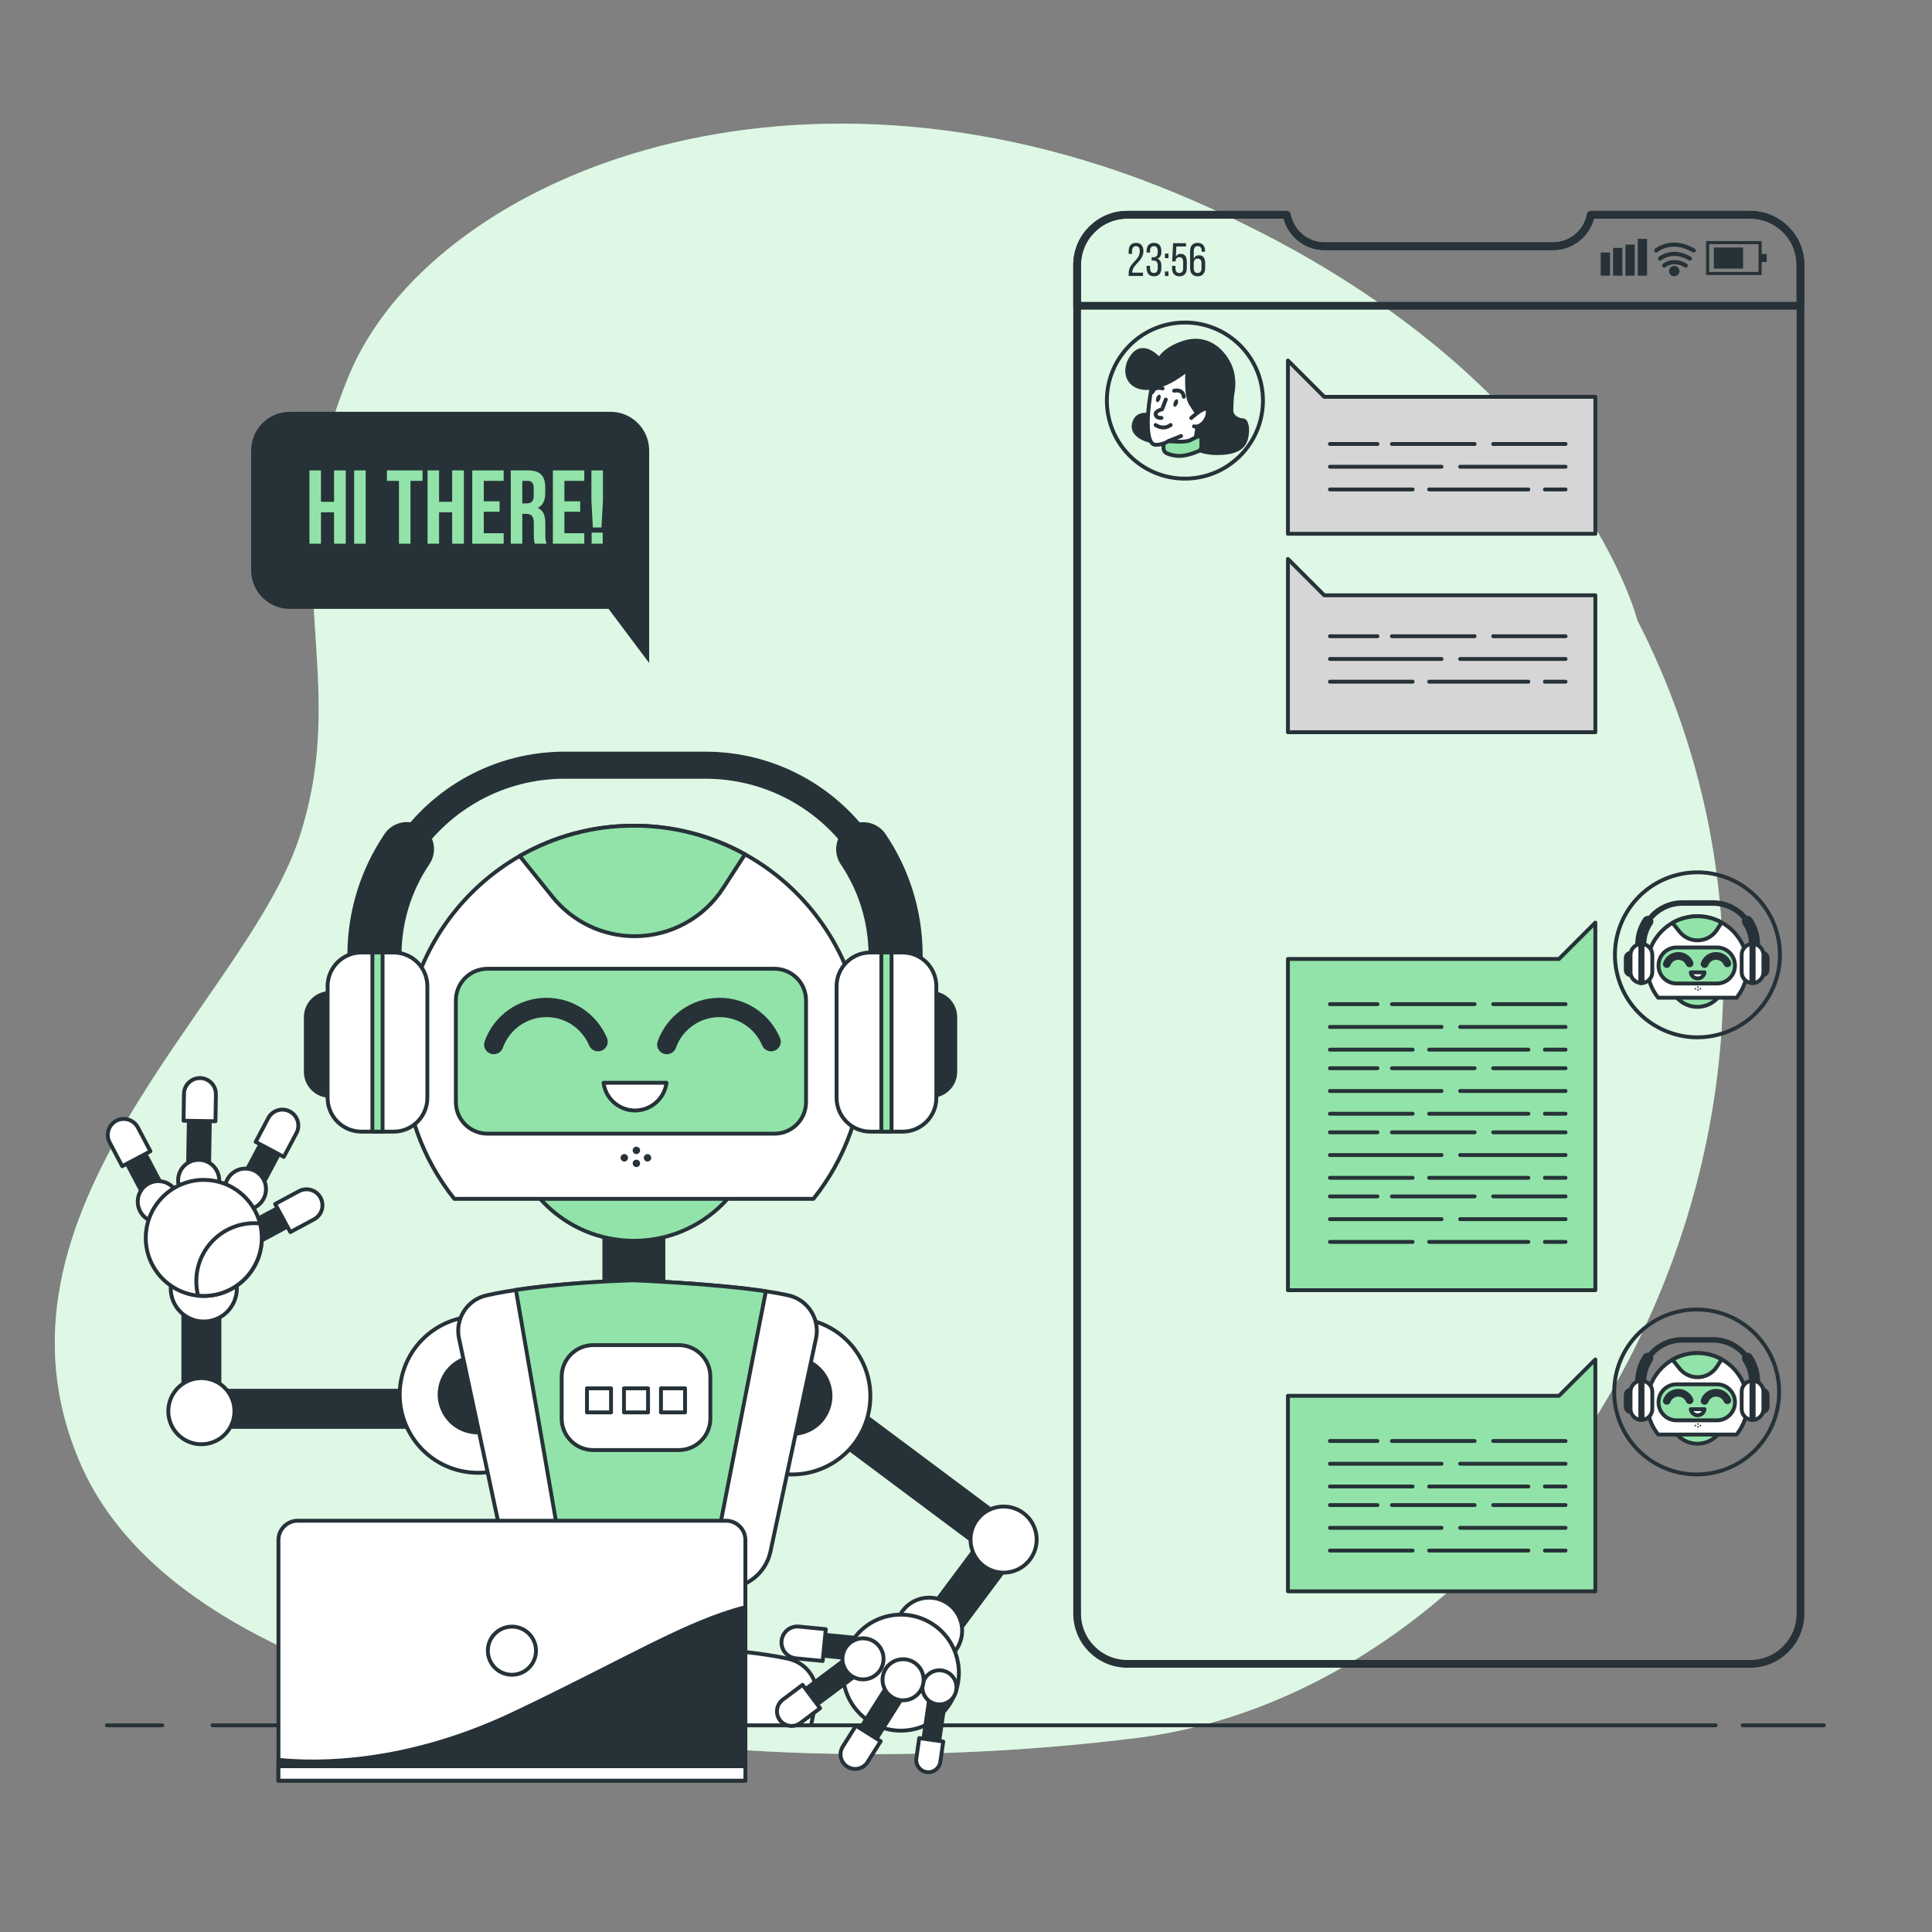
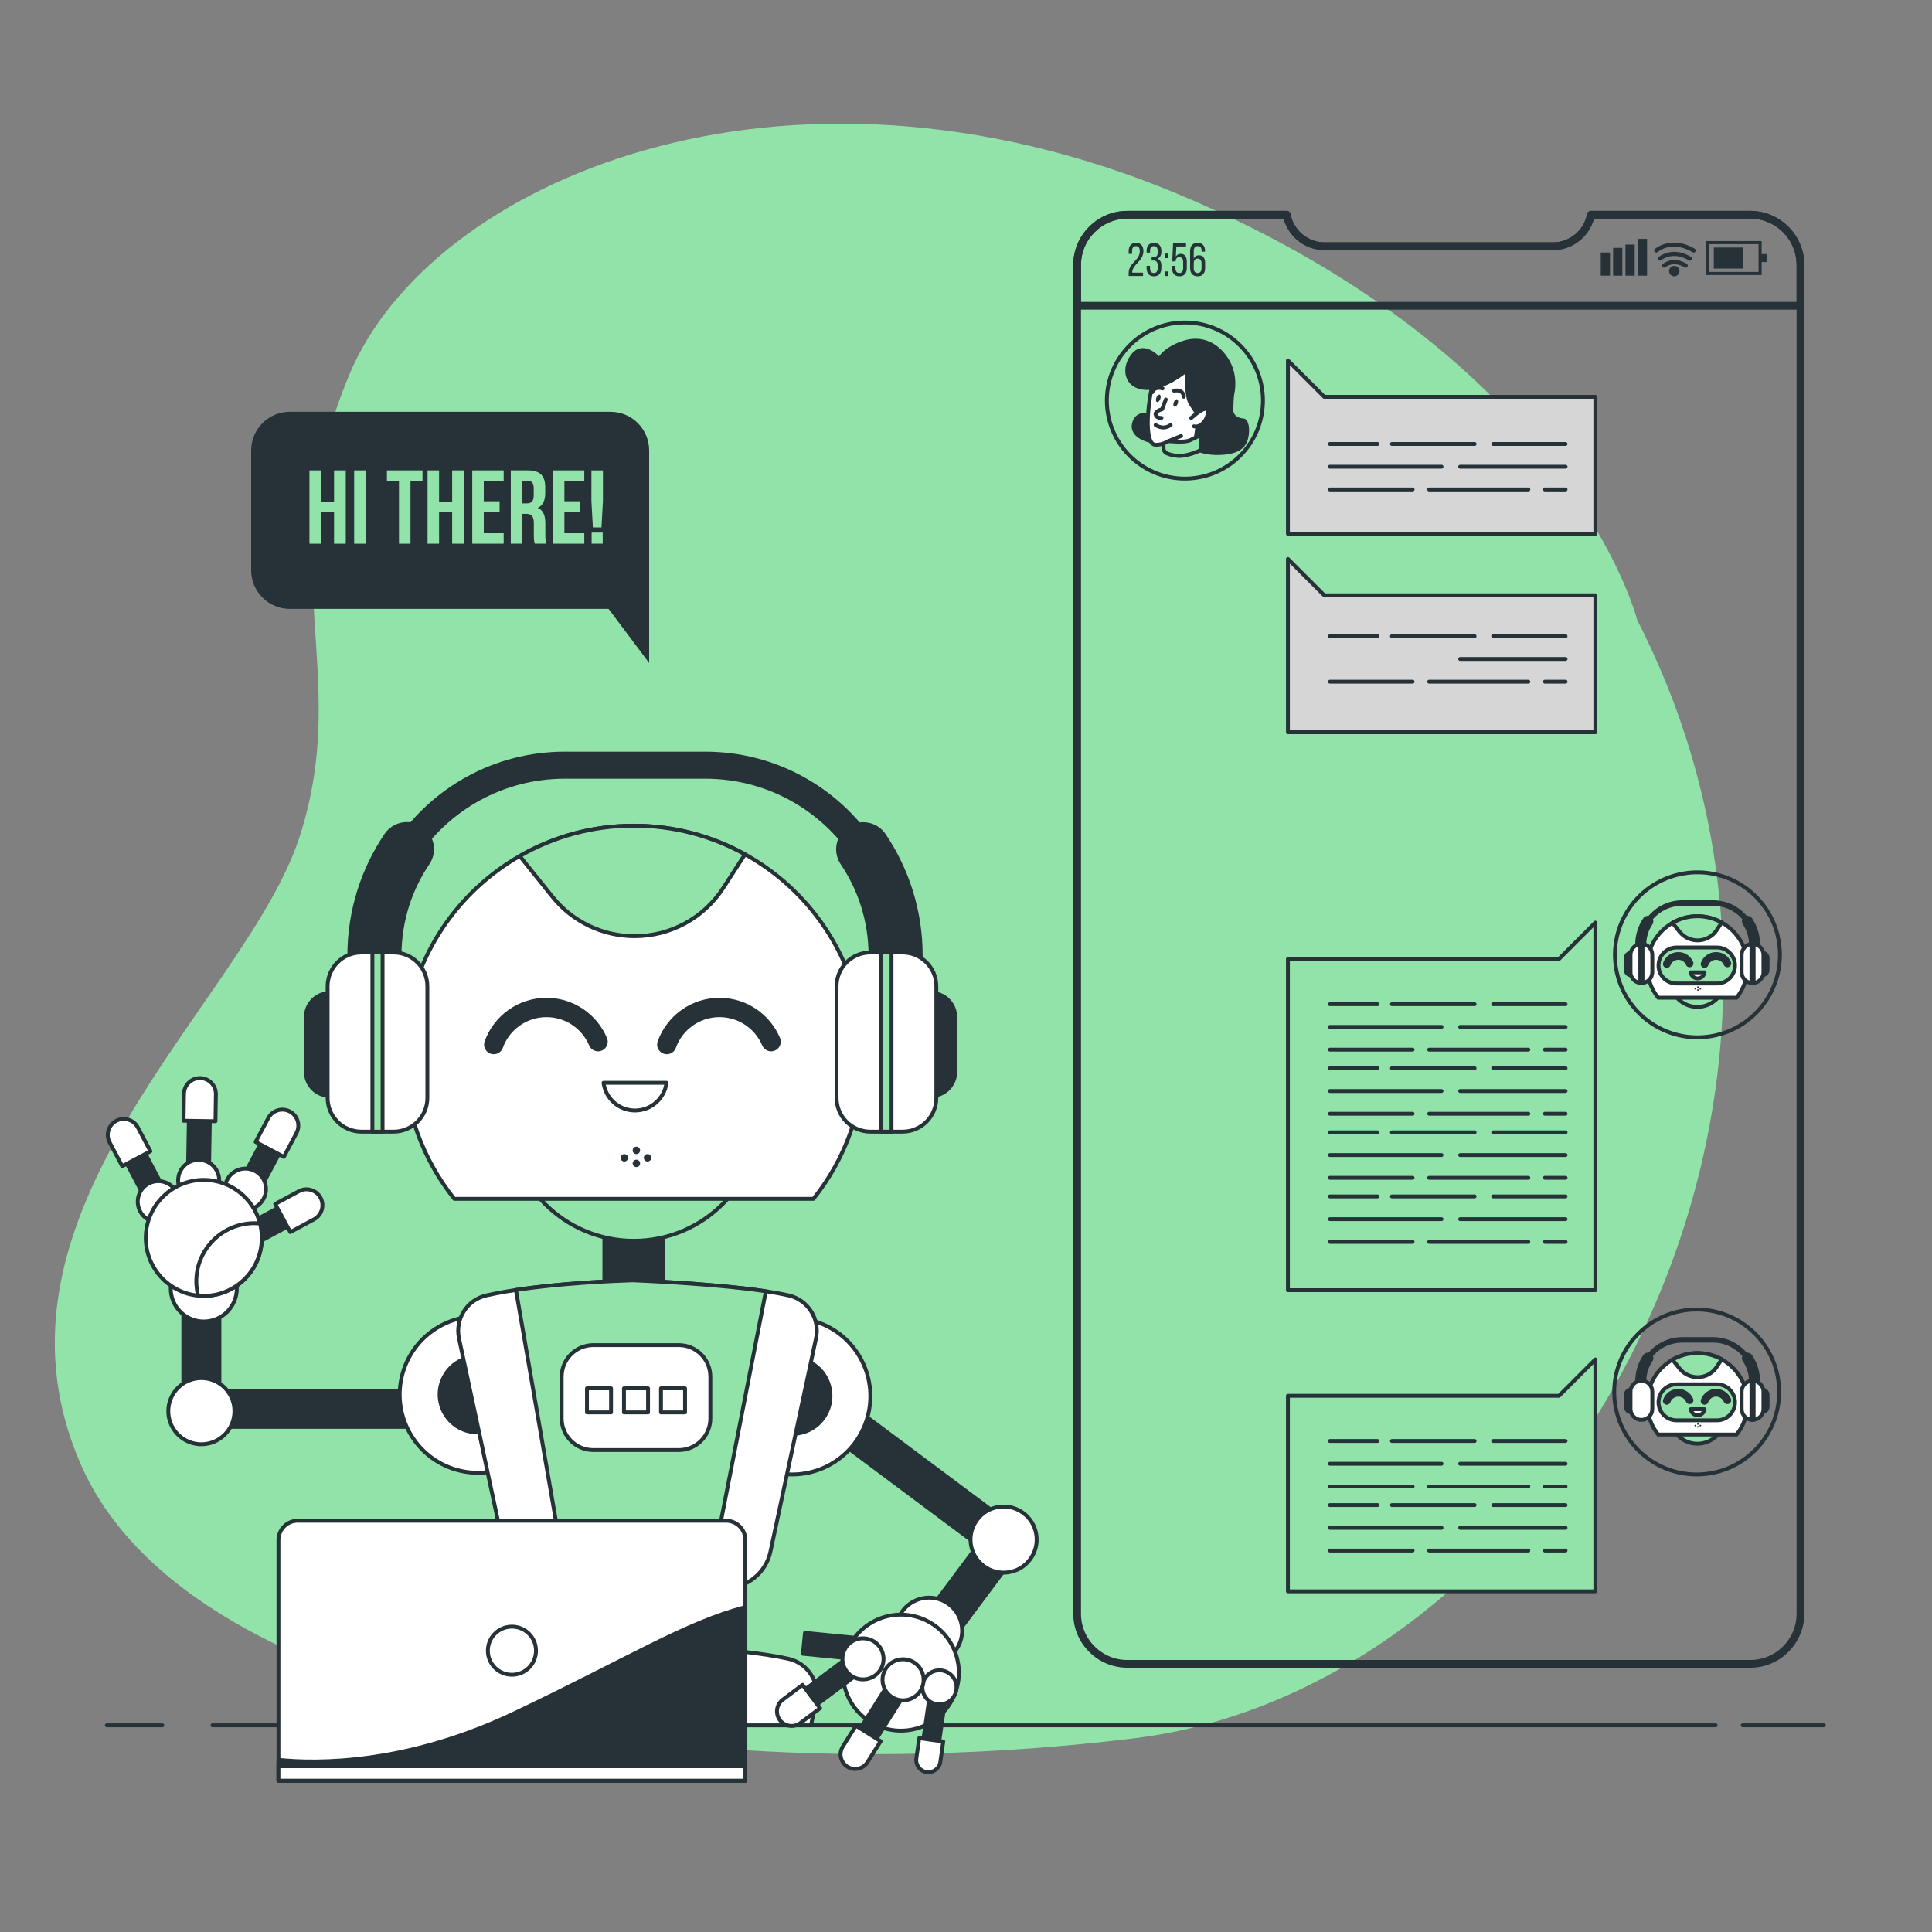
<svg xmlns="http://www.w3.org/2000/svg" version="1.1" x="0px" y="0px" viewBox="0 0 500 500" style="enable-background:new 0 0 500 500;" xml:space="preserve">
  <rect x="0" y="0" width="500" height="500" fill="#808080" stroke="none" />
  <g id="Background_Simple">
    <g>
      <path style="fill:#92E3A9;" d="M423.716,160.478c0,0-16.865-67.656-119.045-110.332C202.49,7.471,111.222,47.023,90.389,96.985    c-20.833,49.961,0.992,77.024-12.896,119.699c-13.889,42.675-85.316,96.8-56.547,162.375    c28.769,65.574,163.687,84.31,272.812,70.779C402.883,436.307,488.199,286.422,423.716,160.478z" />
-       <path style="opacity:0.7;fill:#FFFFFF;" d="M423.716,160.478c0,0-16.865-67.656-119.045-110.332    C202.49,7.471,111.222,47.023,90.389,96.985c-20.833,49.961,0.992,77.024-12.896,119.699    c-13.889,42.675-85.316,96.8-56.547,162.375c28.769,65.574,163.687,84.31,272.812,70.779    C402.883,436.307,488.199,286.422,423.716,160.478z" />
    </g>
  </g>
  <g id="Speech_Bubble">
    <g>
      <path style="fill:#263238;" d="M158,106.579H75c-5.523,0-10,4.477-10,10v31c0,5.523,4.477,10,10,10h82.5l10.5,14v-24v-31    C168,111.056,163.523,106.579,158,106.579z" />
      <g>
        <path style="fill:#92E3A9;" d="M83.066,140.71h-2.981v-18.97h2.981v8.13h3.387v-8.13h3.035v18.97h-3.035v-8.13h-3.387V140.71z" />
        <path style="fill:#92E3A9;" d="M91.655,121.74h2.981v18.97h-2.981V121.74z" />
        <path style="fill:#92E3A9;" d="M100.136,121.74h9.214v2.71h-3.117v16.26h-2.98v-16.26h-3.117V121.74z" />
        <path style="fill:#92E3A9;" d="M113.631,140.71h-2.981v-18.97h2.981v8.13h3.388v-8.13h3.035v18.97h-3.035v-8.13h-3.388V140.71z" />
        <path style="fill:#92E3A9;" d="M125.201,129.734h4.092v2.71h-4.092V138h5.149v2.71h-8.13v-18.97h8.13v2.71h-5.149V129.734z" />
        <path style="fill:#92E3A9;" d="M138.424,140.71c-0.163-0.488-0.271-0.786-0.271-2.331v-2.981c0-1.762-0.596-2.412-1.951-2.412     h-1.03v7.724h-2.981v-18.97h4.499c3.089,0,4.417,1.437,4.417,4.363v1.49c0,1.951-0.623,3.225-1.951,3.848     c1.49,0.624,1.978,2.06,1.978,4.038v2.927c0,0.922,0.027,1.599,0.325,2.304H138.424z M135.172,124.45v5.826h1.165     c1.111,0,1.788-0.487,1.788-2.005v-1.87c0-1.355-0.461-1.951-1.518-1.951H135.172z" />
        <path style="fill:#92E3A9;" d="M146.065,129.734h4.092v2.71h-4.092V138h5.149v2.71h-8.13v-18.97h8.13v2.71h-5.149V129.734z" />
        <path style="fill:#92E3A9;" d="M153.436,136.51l-0.379-6.856v-7.913h2.981v7.913l-0.379,6.856H153.436z M155.983,137.837v2.873     h-2.872v-2.873H155.983z" />
      </g>
    </g>
  </g>
  <g id="Screen">
    <g>
      <g>
        <g>
          <path style="fill:#263238;stroke:#263238;stroke-linecap:round;stroke-linejoin:round;stroke-miterlimit:10;" d="      M298.009,107.583c0,0-3.704-1.314-4.54,2.031c-0.836,3.345,4.062,4.54,4.659,4.54c0.597,0,1.553-0.836,0.956-2.748      C298.486,109.495,298.009,107.583,298.009,107.583z" />
          <path style="fill:#263238;stroke:#263238;stroke-linecap:round;stroke-linejoin:round;stroke-miterlimit:10;" d="      M319.035,99.459c0,0-0.358,4.779-0.358,6.69c0,1.912,2.031,2.628,2.987,2.628c0.956,0,1.434,2.27,0.836,4.659      c-0.597,2.389-2.628,3.823-7.527,3.823c-4.898,0-7.885-2.15-8.004-3.703c-0.119-1.553,1.075-8.243,3.106-10.035      C312.106,101.729,319.035,99.459,319.035,99.459z" />
          <path style="fill:#92E3A9;stroke:#263238;stroke-linecap:round;stroke-linejoin:round;stroke-miterlimit:10;" d="      M301.115,114.154v1.798c0,0.594,0.346,1.13,0.887,1.376c0.57,0.259,1.443,0.535,2.697,0.649c1.867,0.17,4.216-0.685,5.42-1.195      c0.482-0.204,0.792-0.679,0.792-1.203v-1.934c0-0.535-0.563-0.883-1.042-0.644l-0.392,0.196      C309.478,113.198,303.624,114.035,301.115,114.154z" />
          <g>
            <path style="fill:#FFFFFF;stroke:#263238;stroke-linecap:round;stroke-linejoin:round;stroke-miterlimit:10;" d="       M298.486,98.504c0,0-0.956,3.584-1.314,8.004c-0.358,4.42,0,8.482,1.792,8.602c1.792,0.119,3.465-0.956,3.465-0.956       s4.181,0.478,5.615-0.239c1.434-0.717,1.434-0.717,1.434-0.717l1.075-7.049c0,0,0.119-10.872-1.911-11.588       C306.61,93.844,298.486,98.504,298.486,98.504z" />
            <path style="fill:none;stroke:#263238;stroke-linecap:round;stroke-linejoin:round;stroke-miterlimit:10;" d="M301.712,103.402       l-0.956,2.509c0,0-1.911,0.478-1.673,1.434c0.239,0.956,1.505,0.804,1.505,0.804" />
            <path style="fill:#263238;" d="M304.784,104.486c-0.196,0.525-0.58,0.867-0.859,0.764c-0.278-0.104-0.345-0.614-0.149-1.139       c0.196-0.525,0.58-0.867,0.859-0.764C304.914,103.45,304.98,103.96,304.784,104.486z" />
            <path style="fill:#263238;" d="M300.279,103.283c-0.196,0.525-0.58,0.867-0.858,0.764c-0.278-0.104-0.345-0.614-0.149-1.139       c0.196-0.525,0.58-0.867,0.858-0.764C300.408,102.247,300.474,102.757,300.279,103.283z" />
            <path style="fill:none;stroke:#263238;stroke-linecap:round;stroke-linejoin:round;stroke-miterlimit:10;" d="M303.863,101.132       c0,0,2.27-0.597,2.509,1.553" />
            <path style="fill:none;stroke:#263238;stroke-linecap:round;stroke-linejoin:round;stroke-miterlimit:10;" d="M300.876,100.535       c0,0-2.031-0.717-2.628,0.956" />
            <line style="fill:none;stroke:#263238;stroke-linecap:round;stroke-linejoin:round;stroke-miterlimit:10;" x1="302.429" y1="114.154" x2="305.655" y2="112.84" />
          </g>
          <path style="fill:#263238;stroke:#263238;stroke-linecap:round;stroke-linejoin:round;stroke-miterlimit:10;" d="M300.04,93.008      c0,0-3.823-4.54-6.69-1.195c-2.867,3.345-2.031,8.363,3.106,8.602c5.137,0.239,10.872-4.779,10.872-4.779      s-0.597,6.571,0.836,8.841c1.434,2.27,2.509,3.823,2.509,3.823s2.031,1.314,5.376-1.314c3.345-2.628,4.181-8.96,1.792-13.261      c-2.389-4.301-6.571-6.69-11.588-5.018C301.234,90.38,300.04,93.008,300.04,93.008z" />
          <path style="fill:#FFFFFF;stroke:#263238;stroke-linecap:round;stroke-linejoin:round;stroke-miterlimit:10;" d="      M308.283,108.181c0,0,4.301-3.942,4.301-1.673c0,2.27-2.031,4.301-3.584,3.823" />
          <path style="fill:none;stroke:#263238;stroke-linecap:round;stroke-linejoin:round;stroke-miterlimit:10;" d="M299.077,109.992      c0,0,1.887,1.443,3.885,0" />
        </g>
        <ellipse transform="matrix(0.685 -0.729 0.729 0.685 21.024 256.094)" style="fill:none;stroke:#263238;stroke-linecap:round;stroke-linejoin:round;stroke-miterlimit:10;" cx="306.567" cy="103.743" rx="20.192" ry="20.192" />
      </g>
      <g>
        <ellipse transform="matrix(0.974 -0.228 0.228 0.974 -44.746 106.461)" style="fill:none;stroke:#263238;stroke-linecap:round;stroke-linejoin:round;stroke-miterlimit:10;" cx="439.097" cy="247.189" rx="21.341" ry="21.341" />
        <g>
          <path style="fill:#92E3A9;stroke:#263238;stroke-linecap:round;stroke-linejoin:round;stroke-miterlimit:10;" d="      M446.382,253.482c0,3.92-3.178,7.098-7.098,7.098c-3.92,0-7.098-3.178-7.098-7.098c0-3.92,3.178-7.098,7.098-7.098      C443.204,246.384,446.382,249.562,446.382,253.482z" />
          <path style="fill:#FFFFFF;stroke:#263238;stroke-linecap:round;stroke-linejoin:round;stroke-miterlimit:10;" d="      M449.432,258.209c1.775-2.221,2.838-5.035,2.838-8.099c0-7.172-5.814-12.986-12.986-12.986c-7.172,0-12.986,5.814-12.986,12.986      c0,3.064,1.064,5.878,2.838,8.099H449.432z" />
          <path style="fill:#92E3A9;stroke:#263238;stroke-linecap:round;stroke-linejoin:round;stroke-miterlimit:10;" d="      M444.354,254.527h-10.469c-2.573,0-4.659-2.086-4.659-4.659l0,0c0-2.573,2.086-4.659,4.659-4.659h10.469      c2.573,0,4.659,2.086,4.659,4.659l0,0C449.013,252.441,446.927,254.527,444.354,254.527z" />
          <path style="fill:none;stroke:#263238;stroke-width:2;stroke-linecap:round;stroke-linejoin:round;stroke-miterlimit:10;" d="      M431.366,249.49c0.438-1.222,1.606-2.096,2.979-2.096c1.311,0,2.435,0.797,2.915,1.932" />
          <path style="fill:none;stroke:#263238;stroke-width:2;stroke-linecap:round;stroke-linejoin:round;stroke-miterlimit:10;" d="      M441.145,249.49c0.438-1.222,1.606-2.096,2.979-2.096c1.31,0,2.435,0.797,2.915,1.932" />
          <path style="fill:#FFFFFF;stroke:#263238;stroke-linecap:round;stroke-linejoin:round;stroke-miterlimit:10;" d="      M437.571,251.651c0.113,0.883,0.866,1.565,1.779,1.565c0.914,0,1.666-0.683,1.779-1.565H437.571z" />
          <g>
            <path style="fill:#263238;stroke:#263238;stroke-linecap:round;stroke-linejoin:round;stroke-miterlimit:10;" d="       M456.086,252.389L456.086,252.389c-0.751,0-1.359-0.609-1.359-1.359v-3.089c0-0.751,0.609-1.359,1.359-1.359l0,0       c0.751,0,1.359,0.609,1.359,1.359v3.089C457.445,251.78,456.837,252.389,456.086,252.389z" />
            <path style="fill:#263238;stroke:#263238;stroke-linecap:round;stroke-linejoin:round;stroke-miterlimit:10;" d="       M422.107,252.389L422.107,252.389c-0.751,0-1.359-0.609-1.359-1.359v-3.089c0-0.751,0.608-1.359,1.359-1.359l0,0       c0.751,0,1.359,0.609,1.359,1.359v3.089C423.466,251.78,422.858,252.389,422.107,252.389z" />
            <g>
              <g>
                <path style="fill:#263238;" d="M424.624,248.132c-0.789,0-1.428-0.639-1.428-1.428v-2.243c0-2.442,0.72-4.798,2.082-6.814         c0.441-0.653,1.329-0.825,1.983-0.384c0.653,0.442,0.825,1.329,0.384,1.983c-1.042,1.542-1.592,3.345-1.592,5.215v2.243         C426.052,247.493,425.413,248.132,424.624,248.132z" />
              </g>
              <g>
                <path style="fill:#263238;" d="M452.244,239.169c-0.229,0-0.455-0.11-0.593-0.315c-1.873-2.778-4.988-4.436-8.333-4.436         h-7.938c-3.341,0-6.454,1.655-8.328,4.428c-0.221,0.327-0.665,0.413-0.991,0.192c-0.327-0.221-0.413-0.665-0.192-0.991         c2.139-3.166,5.695-5.057,9.511-5.057h7.938c3.821,0,7.378,1.894,9.517,5.066c0.22,0.327,0.134,0.771-0.193,0.991         C452.52,239.13,452.382,239.169,452.244,239.169z" />
              </g>
              <g>
                <path style="fill:#263238;" d="M454.075,248.132c-0.789,0-1.428-0.639-1.428-1.428v-2.243c0-1.867-0.549-3.667-1.587-5.208         c-0.441-0.654-0.268-1.541,0.386-1.982c0.655-0.441,1.542-0.268,1.982,0.386c1.358,2.014,2.076,4.367,2.076,6.804v2.243         C455.503,247.493,454.864,248.132,454.075,248.132z" />
              </g>
            </g>
            <g>
              <path style="fill:#FFFFFF;stroke:#263238;stroke-linecap:round;stroke-linejoin:round;stroke-miterlimit:10;" d="        M424.797,254.412L424.797,254.412c-1.557,0-2.819-1.262-2.819-2.818v-4.487c0-1.557,1.262-2.819,2.819-2.819l0,0        c1.557,0,2.819,1.262,2.819,2.819v4.487C427.615,253.15,426.353,254.412,424.797,254.412z" />
              <rect x="424.509" y="244.288" style="fill:#92E3A9;stroke:#263238;stroke-linecap:round;stroke-linejoin:round;stroke-miterlimit:10;" width="0.575" height="10.124" />
            </g>
            <g>
              <path style="fill:#FFFFFF;stroke:#263238;stroke-linecap:round;stroke-linejoin:round;stroke-miterlimit:10;" d="        M453.558,254.412L453.558,254.412c-1.557,0-2.819-1.262-2.819-2.818v-4.487c0-1.557,1.262-2.819,2.818-2.819h0        c1.557,0,2.819,1.262,2.819,2.819v4.487C456.376,253.15,455.114,254.412,453.558,254.412z" />
              <rect x="453.27" y="244.288" style="fill:#92E3A9;stroke:#263238;stroke-linecap:round;stroke-linejoin:round;stroke-miterlimit:10;" width="0.575" height="10.124" />
            </g>
          </g>
          <path style="fill:#92E3A9;stroke:#263238;stroke-linecap:round;stroke-linejoin:round;stroke-miterlimit:10;" d="      M439.33,243.368L439.33,243.368c2.021,0,3.904-1.024,5.002-2.721l1.232-1.904c-1.861-1.03-4.001-1.619-6.28-1.619      c-2.348,0-4.548,0.626-6.449,1.716l1.849,2.302C435.816,242.549,437.524,243.368,439.33,243.368z" />
          <g>
            <circle style="fill:#263238;" cx="439.427" cy="255.471" r="0.21" />
            <path style="fill:#263238;" d="M439.636,256.205c0-0.116-0.094-0.21-0.21-0.21s-0.21,0.094-0.21,0.21       c0,0.116,0.094,0.21,0.21,0.21S439.636,256.321,439.636,256.205z" />
            <path style="fill:#263238;" d="M438.806,256.091c0.111-0.034,0.173-0.151,0.139-0.262c-0.034-0.111-0.151-0.173-0.262-0.139       c-0.111,0.034-0.173,0.151-0.139,0.262C438.578,256.062,438.695,256.125,438.806,256.091z" />
            <path style="fill:#263238;" d="M440.117,256.091c0.111-0.034,0.173-0.151,0.139-0.262c-0.034-0.111-0.151-0.173-0.262-0.139       c-0.111,0.034-0.173,0.151-0.14,0.262C439.889,256.062,440.007,256.125,440.117,256.091z" />
          </g>
        </g>
      </g>
      <g>
        <polygon style="fill:#D6D6D6;stroke:#263238;stroke-linecap:round;stroke-linejoin:round;stroke-miterlimit:10;" points="     412.876,138.146 333.315,138.146 333.315,102.705 333.315,93.302 342.718,102.705 412.876,102.705    " />
        <polygon style="fill:#D6D6D6;stroke:#263238;stroke-linecap:round;stroke-linejoin:round;stroke-miterlimit:10;" points="     412.876,189.503 333.315,189.503 333.315,154.062 333.315,144.659 342.718,154.062 412.876,154.062    " />
        <g>
          <line style="fill:none;stroke:#263238;stroke-linecap:round;stroke-linejoin:round;stroke-miterlimit:10;" x1="386.443" y1="114.902" x2="405.167" y2="114.902" />
          <line style="fill:none;stroke:#263238;stroke-linecap:round;stroke-linejoin:round;stroke-miterlimit:10;" x1="360.229" y1="114.902" x2="381.628" y2="114.902" />
          <line style="fill:none;stroke:#263238;stroke-linecap:round;stroke-linejoin:round;stroke-miterlimit:10;" x1="344.18" y1="114.902" x2="356.484" y2="114.902" />
          <line style="fill:none;stroke:#263238;stroke-linecap:round;stroke-linejoin:round;stroke-miterlimit:10;" x1="377.883" y1="120.787" x2="405.167" y2="120.787" />
          <line style="fill:none;stroke:#263238;stroke-linecap:round;stroke-linejoin:round;stroke-miterlimit:10;" x1="344.18" y1="120.787" x2="373.068" y2="120.787" />
          <line style="fill:none;stroke:#263238;stroke-linecap:round;stroke-linejoin:round;stroke-miterlimit:10;" x1="399.817" y1="126.671" x2="405.167" y2="126.671" />
          <line style="fill:none;stroke:#263238;stroke-linecap:round;stroke-linejoin:round;stroke-miterlimit:10;" x1="369.859" y1="126.671" x2="395.537" y2="126.671" />
          <line style="fill:none;stroke:#263238;stroke-linecap:round;stroke-linejoin:round;stroke-miterlimit:10;" x1="344.18" y1="126.671" x2="365.579" y2="126.671" />
        </g>
        <g>
          <line style="fill:none;stroke:#263238;stroke-linecap:round;stroke-linejoin:round;stroke-miterlimit:10;" x1="386.443" y1="164.654" x2="405.167" y2="164.654" />
          <line style="fill:none;stroke:#263238;stroke-linecap:round;stroke-linejoin:round;stroke-miterlimit:10;" x1="360.229" y1="164.654" x2="381.628" y2="164.654" />
          <line style="fill:none;stroke:#263238;stroke-linecap:round;stroke-linejoin:round;stroke-miterlimit:10;" x1="344.18" y1="164.654" x2="356.484" y2="164.654" />
          <line style="fill:none;stroke:#263238;stroke-linecap:round;stroke-linejoin:round;stroke-miterlimit:10;" x1="377.883" y1="170.539" x2="405.167" y2="170.539" />
-           <line style="fill:none;stroke:#263238;stroke-linecap:round;stroke-linejoin:round;stroke-miterlimit:10;" x1="344.18" y1="170.539" x2="373.068" y2="170.539" />
          <line style="fill:none;stroke:#263238;stroke-linecap:round;stroke-linejoin:round;stroke-miterlimit:10;" x1="399.817" y1="176.423" x2="405.167" y2="176.423" />
          <line style="fill:none;stroke:#263238;stroke-linecap:round;stroke-linejoin:round;stroke-miterlimit:10;" x1="369.859" y1="176.423" x2="395.537" y2="176.423" />
          <line style="fill:none;stroke:#263238;stroke-linecap:round;stroke-linejoin:round;stroke-miterlimit:10;" x1="344.18" y1="176.423" x2="365.579" y2="176.423" />
        </g>
      </g>
      <g>
        <polygon style="fill:#92E3A9;stroke:#263238;stroke-linecap:round;stroke-linejoin:round;stroke-miterlimit:10;" points="     333.315,333.906 412.876,333.906 412.876,248.178 412.876,238.776 403.474,248.178 333.315,248.178    " />
        <g>
          <line style="fill:none;stroke:#263238;stroke-linecap:round;stroke-linejoin:round;stroke-miterlimit:10;" x1="386.443" y1="259.878" x2="405.167" y2="259.878" />
          <line style="fill:none;stroke:#263238;stroke-linecap:round;stroke-linejoin:round;stroke-miterlimit:10;" x1="360.229" y1="259.878" x2="381.628" y2="259.878" />
          <line style="fill:none;stroke:#263238;stroke-linecap:round;stroke-linejoin:round;stroke-miterlimit:10;" x1="344.18" y1="259.878" x2="356.484" y2="259.878" />
          <line style="fill:none;stroke:#263238;stroke-linecap:round;stroke-linejoin:round;stroke-miterlimit:10;" x1="377.883" y1="265.763" x2="405.167" y2="265.763" />
          <line style="fill:none;stroke:#263238;stroke-linecap:round;stroke-linejoin:round;stroke-miterlimit:10;" x1="344.18" y1="265.763" x2="373.068" y2="265.763" />
          <line style="fill:none;stroke:#263238;stroke-linecap:round;stroke-linejoin:round;stroke-miterlimit:10;" x1="399.817" y1="271.648" x2="405.167" y2="271.648" />
          <line style="fill:none;stroke:#263238;stroke-linecap:round;stroke-linejoin:round;stroke-miterlimit:10;" x1="369.859" y1="271.648" x2="395.537" y2="271.648" />
          <line style="fill:none;stroke:#263238;stroke-linecap:round;stroke-linejoin:round;stroke-miterlimit:10;" x1="344.18" y1="271.648" x2="365.579" y2="271.648" />
        </g>
        <g>
          <line style="fill:none;stroke:#263238;stroke-linecap:round;stroke-linejoin:round;stroke-miterlimit:10;" x1="386.443" y1="276.462" x2="405.167" y2="276.462" />
          <line style="fill:none;stroke:#263238;stroke-linecap:round;stroke-linejoin:round;stroke-miterlimit:10;" x1="360.229" y1="276.462" x2="381.628" y2="276.462" />
          <line style="fill:none;stroke:#263238;stroke-linecap:round;stroke-linejoin:round;stroke-miterlimit:10;" x1="344.18" y1="276.462" x2="356.484" y2="276.462" />
          <line style="fill:none;stroke:#263238;stroke-linecap:round;stroke-linejoin:round;stroke-miterlimit:10;" x1="377.883" y1="282.347" x2="405.167" y2="282.347" />
          <line style="fill:none;stroke:#263238;stroke-linecap:round;stroke-linejoin:round;stroke-miterlimit:10;" x1="344.18" y1="282.347" x2="373.068" y2="282.347" />
          <line style="fill:none;stroke:#263238;stroke-linecap:round;stroke-linejoin:round;stroke-miterlimit:10;" x1="399.817" y1="288.232" x2="405.167" y2="288.232" />
          <line style="fill:none;stroke:#263238;stroke-linecap:round;stroke-linejoin:round;stroke-miterlimit:10;" x1="369.859" y1="288.232" x2="395.537" y2="288.232" />
          <line style="fill:none;stroke:#263238;stroke-linecap:round;stroke-linejoin:round;stroke-miterlimit:10;" x1="344.18" y1="288.232" x2="365.579" y2="288.232" />
        </g>
        <g>
          <line style="fill:none;stroke:#263238;stroke-linecap:round;stroke-linejoin:round;stroke-miterlimit:10;" x1="386.443" y1="293.046" x2="405.167" y2="293.046" />
          <line style="fill:none;stroke:#263238;stroke-linecap:round;stroke-linejoin:round;stroke-miterlimit:10;" x1="360.229" y1="293.046" x2="381.628" y2="293.046" />
          <line style="fill:none;stroke:#263238;stroke-linecap:round;stroke-linejoin:round;stroke-miterlimit:10;" x1="344.18" y1="293.046" x2="356.484" y2="293.046" />
          <line style="fill:none;stroke:#263238;stroke-linecap:round;stroke-linejoin:round;stroke-miterlimit:10;" x1="377.883" y1="298.931" x2="405.167" y2="298.931" />
          <line style="fill:none;stroke:#263238;stroke-linecap:round;stroke-linejoin:round;stroke-miterlimit:10;" x1="344.18" y1="298.931" x2="373.068" y2="298.931" />
          <line style="fill:none;stroke:#263238;stroke-linecap:round;stroke-linejoin:round;stroke-miterlimit:10;" x1="399.817" y1="304.816" x2="405.167" y2="304.816" />
          <line style="fill:none;stroke:#263238;stroke-linecap:round;stroke-linejoin:round;stroke-miterlimit:10;" x1="369.859" y1="304.816" x2="395.537" y2="304.816" />
          <line style="fill:none;stroke:#263238;stroke-linecap:round;stroke-linejoin:round;stroke-miterlimit:10;" x1="344.18" y1="304.816" x2="365.579" y2="304.816" />
        </g>
        <g>
          <line style="fill:none;stroke:#263238;stroke-linecap:round;stroke-linejoin:round;stroke-miterlimit:10;" x1="386.443" y1="309.63" x2="405.167" y2="309.63" />
          <line style="fill:none;stroke:#263238;stroke-linecap:round;stroke-linejoin:round;stroke-miterlimit:10;" x1="360.229" y1="309.63" x2="381.628" y2="309.63" />
          <line style="fill:none;stroke:#263238;stroke-linecap:round;stroke-linejoin:round;stroke-miterlimit:10;" x1="344.18" y1="309.63" x2="356.484" y2="309.63" />
          <line style="fill:none;stroke:#263238;stroke-linecap:round;stroke-linejoin:round;stroke-miterlimit:10;" x1="377.883" y1="315.515" x2="405.167" y2="315.515" />
          <line style="fill:none;stroke:#263238;stroke-linecap:round;stroke-linejoin:round;stroke-miterlimit:10;" x1="344.18" y1="315.515" x2="373.068" y2="315.515" />
          <line style="fill:none;stroke:#263238;stroke-linecap:round;stroke-linejoin:round;stroke-miterlimit:10;" x1="399.817" y1="321.4" x2="405.167" y2="321.4" />
          <line style="fill:none;stroke:#263238;stroke-linecap:round;stroke-linejoin:round;stroke-miterlimit:10;" x1="369.859" y1="321.4" x2="395.537" y2="321.4" />
          <line style="fill:none;stroke:#263238;stroke-linecap:round;stroke-linejoin:round;stroke-miterlimit:10;" x1="344.18" y1="321.4" x2="365.579" y2="321.4" />
        </g>
      </g>
      <g>
        <circle style="fill:none;stroke:#263238;stroke-linecap:round;stroke-linejoin:round;stroke-miterlimit:10;" cx="439.097" cy="360.242" r="21.341" />
        <g>
          <path style="fill:#92E3A9;stroke:#263238;stroke-linecap:round;stroke-linejoin:round;stroke-miterlimit:10;" d="      M446.382,366.535c0,3.92-3.178,7.098-7.098,7.098c-3.92,0-7.098-3.178-7.098-7.098c0-3.92,3.178-7.098,7.098-7.098      C443.204,359.437,446.382,362.615,446.382,366.535z" />
          <path style="fill:#FFFFFF;stroke:#263238;stroke-linecap:round;stroke-linejoin:round;stroke-miterlimit:10;" d="      M449.432,371.262c1.775-2.221,2.838-5.035,2.838-8.099c0-7.172-5.814-12.986-12.986-12.986c-7.172,0-12.986,5.814-12.986,12.986      c0,3.064,1.064,5.878,2.838,8.099H449.432z" />
          <path style="fill:#92E3A9;stroke:#263238;stroke-linecap:round;stroke-linejoin:round;stroke-miterlimit:10;" d="      M444.354,367.58h-10.469c-2.573,0-4.659-2.086-4.659-4.659l0,0c0-2.573,2.086-4.659,4.659-4.659h10.469      c2.573,0,4.659,2.086,4.659,4.659l0,0C449.013,365.494,446.927,367.58,444.354,367.58z" />
          <path style="fill:none;stroke:#263238;stroke-width:2;stroke-linecap:round;stroke-linejoin:round;stroke-miterlimit:10;" d="      M431.366,362.543c0.438-1.222,1.606-2.096,2.979-2.096c1.311,0,2.435,0.797,2.915,1.932" />
          <path style="fill:none;stroke:#263238;stroke-width:2;stroke-linecap:round;stroke-linejoin:round;stroke-miterlimit:10;" d="      M441.145,362.543c0.438-1.222,1.606-2.096,2.979-2.096c1.31,0,2.435,0.797,2.915,1.932" />
          <path style="fill:#FFFFFF;stroke:#263238;stroke-linecap:round;stroke-linejoin:round;stroke-miterlimit:10;" d="      M437.571,364.704c0.113,0.883,0.866,1.565,1.779,1.565c0.914,0,1.666-0.683,1.779-1.565H437.571z" />
          <g>
            <path style="fill:#263238;stroke:#263238;stroke-linecap:round;stroke-linejoin:round;stroke-miterlimit:10;" d="       M456.086,365.442L456.086,365.442c-0.751,0-1.359-0.608-1.359-1.359v-3.089c0-0.751,0.609-1.359,1.359-1.359l0,0       c0.751,0,1.359,0.609,1.359,1.359v3.089C457.445,364.833,456.837,365.442,456.086,365.442z" />
            <path style="fill:#263238;stroke:#263238;stroke-linecap:round;stroke-linejoin:round;stroke-miterlimit:10;" d="       M422.107,365.442L422.107,365.442c-0.751,0-1.359-0.608-1.359-1.359v-3.089c0-0.751,0.608-1.359,1.359-1.359l0,0       c0.751,0,1.359,0.609,1.359,1.359v3.089C423.466,364.833,422.858,365.442,422.107,365.442z" />
            <g>
              <g>
                <path style="fill:#263238;" d="M424.624,361.185c-0.789,0-1.428-0.639-1.428-1.428v-2.243c0-2.442,0.72-4.798,2.082-6.814         c0.441-0.653,1.329-0.826,1.983-0.384c0.653,0.441,0.825,1.329,0.384,1.983c-1.042,1.542-1.592,3.345-1.592,5.215v2.243         C426.052,360.546,425.413,361.185,424.624,361.185z" />
              </g>
              <g>
                <path style="fill:#263238;" d="M452.244,352.222c-0.229,0-0.455-0.11-0.593-0.315c-1.873-2.777-4.988-4.436-8.333-4.436         h-7.938c-3.341,0-6.454,1.655-8.328,4.428c-0.221,0.327-0.665,0.413-0.991,0.192c-0.327-0.221-0.413-0.665-0.192-0.991         c2.139-3.166,5.695-5.057,9.511-5.057h7.938c3.821,0,7.378,1.894,9.517,5.065c0.22,0.327,0.134,0.771-0.193,0.991         C452.52,352.182,452.382,352.222,452.244,352.222z" />
              </g>
              <g>
                <path style="fill:#263238;" d="M454.075,361.185c-0.789,0-1.428-0.639-1.428-1.428v-2.243c0-1.867-0.549-3.667-1.587-5.208         c-0.441-0.654-0.268-1.541,0.386-1.982c0.655-0.441,1.542-0.268,1.982,0.386c1.358,2.014,2.076,4.367,2.076,6.804v2.243         C455.503,360.546,454.864,361.185,454.075,361.185z" />
              </g>
            </g>
            <g>
              <path style="fill:#FFFFFF;stroke:#263238;stroke-linecap:round;stroke-linejoin:round;stroke-miterlimit:10;" d="        M424.797,367.465L424.797,367.465c-1.557,0-2.819-1.262-2.819-2.819v-4.487c0-1.557,1.262-2.819,2.819-2.819l0,0        c1.557,0,2.819,1.262,2.819,2.819v4.487C427.615,366.203,426.353,367.465,424.797,367.465z" />
-               <rect x="424.509" y="357.341" style="fill:#92E3A9;stroke:#263238;stroke-linecap:round;stroke-linejoin:round;stroke-miterlimit:10;" width="0.575" height="10.124" />
            </g>
            <g>
              <path style="fill:#FFFFFF;stroke:#263238;stroke-linecap:round;stroke-linejoin:round;stroke-miterlimit:10;" d="        M453.558,367.465L453.558,367.465c-1.557,0-2.819-1.262-2.819-2.819v-4.487c0-1.557,1.262-2.819,2.818-2.819h0        c1.557,0,2.819,1.262,2.819,2.819v4.487C456.376,366.203,455.114,367.465,453.558,367.465z" />
              <rect x="453.27" y="357.341" style="fill:#92E3A9;stroke:#263238;stroke-linecap:round;stroke-linejoin:round;stroke-miterlimit:10;" width="0.575" height="10.124" />
            </g>
          </g>
          <path style="fill:#92E3A9;stroke:#263238;stroke-linecap:round;stroke-linejoin:round;stroke-miterlimit:10;" d="      M439.33,356.421L439.33,356.421c2.021,0,3.904-1.024,5.002-2.721l1.232-1.904c-1.861-1.031-4.001-1.619-6.28-1.619      c-2.348,0-4.548,0.626-6.449,1.716l1.849,2.302C435.816,355.602,437.524,356.421,439.33,356.421z" />
          <g>
            <circle style="fill:#263238;" cx="439.427" cy="368.524" r="0.21" />
            <circle style="fill:#263238;" cx="439.427" cy="369.258" r="0.21" />
            <path style="fill:#263238;" d="M438.806,369.144c0.111-0.034,0.173-0.151,0.139-0.262c-0.034-0.111-0.151-0.173-0.262-0.139       c-0.111,0.034-0.173,0.151-0.139,0.262C438.578,369.115,438.695,369.178,438.806,369.144z" />
            <path style="fill:#263238;" d="M440.117,369.144c0.111-0.034,0.173-0.151,0.139-0.262c-0.034-0.111-0.151-0.173-0.262-0.139       c-0.111,0.034-0.173,0.151-0.14,0.262C439.889,369.115,440.007,369.178,440.117,369.144z" />
          </g>
        </g>
      </g>
      <g>
        <polygon style="fill:#92E3A9;stroke:#263238;stroke-linecap:round;stroke-linejoin:round;stroke-miterlimit:10;" points="     333.315,411.827 412.876,411.827 412.876,361.232 412.876,351.829 403.474,361.232 333.315,361.232    " />
        <g>
          <line style="fill:none;stroke:#263238;stroke-linecap:round;stroke-linejoin:round;stroke-miterlimit:10;" x1="386.443" y1="372.931" x2="405.167" y2="372.931" />
          <line style="fill:none;stroke:#263238;stroke-linecap:round;stroke-linejoin:round;stroke-miterlimit:10;" x1="360.229" y1="372.931" x2="381.628" y2="372.931" />
          <line style="fill:none;stroke:#263238;stroke-linecap:round;stroke-linejoin:round;stroke-miterlimit:10;" x1="344.18" y1="372.931" x2="356.484" y2="372.931" />
          <line style="fill:none;stroke:#263238;stroke-linecap:round;stroke-linejoin:round;stroke-miterlimit:10;" x1="377.883" y1="378.816" x2="405.167" y2="378.816" />
          <line style="fill:none;stroke:#263238;stroke-linecap:round;stroke-linejoin:round;stroke-miterlimit:10;" x1="344.18" y1="378.816" x2="373.068" y2="378.816" />
          <line style="fill:none;stroke:#263238;stroke-linecap:round;stroke-linejoin:round;stroke-miterlimit:10;" x1="399.817" y1="384.701" x2="405.167" y2="384.701" />
          <line style="fill:none;stroke:#263238;stroke-linecap:round;stroke-linejoin:round;stroke-miterlimit:10;" x1="369.859" y1="384.701" x2="395.537" y2="384.701" />
          <line style="fill:none;stroke:#263238;stroke-linecap:round;stroke-linejoin:round;stroke-miterlimit:10;" x1="344.18" y1="384.701" x2="365.579" y2="384.701" />
        </g>
        <g>
          <line style="fill:none;stroke:#263238;stroke-linecap:round;stroke-linejoin:round;stroke-miterlimit:10;" x1="386.443" y1="389.515" x2="405.167" y2="389.515" />
          <line style="fill:none;stroke:#263238;stroke-linecap:round;stroke-linejoin:round;stroke-miterlimit:10;" x1="360.229" y1="389.515" x2="381.628" y2="389.515" />
          <line style="fill:none;stroke:#263238;stroke-linecap:round;stroke-linejoin:round;stroke-miterlimit:10;" x1="344.18" y1="389.515" x2="356.484" y2="389.515" />
          <line style="fill:none;stroke:#263238;stroke-linecap:round;stroke-linejoin:round;stroke-miterlimit:10;" x1="377.883" y1="395.4" x2="405.167" y2="395.4" />
          <line style="fill:none;stroke:#263238;stroke-linecap:round;stroke-linejoin:round;stroke-miterlimit:10;" x1="344.18" y1="395.4" x2="373.068" y2="395.4" />
          <line style="fill:none;stroke:#263238;stroke-linecap:round;stroke-linejoin:round;stroke-miterlimit:10;" x1="399.817" y1="401.285" x2="405.167" y2="401.285" />
          <line style="fill:none;stroke:#263238;stroke-linecap:round;stroke-linejoin:round;stroke-miterlimit:10;" x1="369.859" y1="401.285" x2="395.537" y2="401.285" />
          <line style="fill:none;stroke:#263238;stroke-linecap:round;stroke-linejoin:round;stroke-miterlimit:10;" x1="344.18" y1="401.285" x2="365.579" y2="401.285" />
        </g>
      </g>
      <path style="fill:none;stroke:#263238;stroke-width:2;stroke-linecap:round;stroke-linejoin:round;stroke-miterlimit:10;" d="    M452.949,55.579h-41.232c-0.865,4.634-4.924,8.144-9.809,8.144h-59.094c-4.885,0-8.944-3.51-9.81-8.144h-41.232    c-7.186,0-13.012,5.825-13.012,13.012v349.004c0,7.186,5.825,13.012,13.012,13.012h161.177c7.186,0,13.012-5.826,13.012-13.012    V68.591C465.96,61.405,460.135,55.579,452.949,55.579z" />
      <path style="fill:none;stroke:#263238;stroke-width:2;stroke-linecap:round;stroke-linejoin:round;stroke-miterlimit:10;" d="    M465.96,79.135V68.591c0-7.186-5.826-13.012-13.012-13.012h-41.232c-0.865,4.634-4.924,8.144-9.809,8.144h-59.094    c-4.885,0-8.944-3.51-9.81-8.144h-41.232c-7.186,0-13.012,5.825-13.012,13.012v10.544H465.96z" />
      <g>
        <g>
          <g>
            <path style="fill:#263238;" d="M295.916,64.999c0,2.559-2.874,3.48-2.885,5.432v0.133h2.789v0.861h-3.722v-0.728       c0-2.74,2.874-3.273,2.874-5.662c0-0.873-0.292-1.333-0.994-1.333c-0.691,0-0.995,0.497-0.995,1.248v0.752h-0.885v-0.691       c0-1.297,0.594-2.158,1.903-2.158C295.322,62.853,295.916,63.702,295.916,64.999z" />
            <path style="fill:#263238;" d="M300.561,64.987v0.218c0,0.873-0.351,1.492-1.03,1.746c0.715,0.267,1.03,0.909,1.03,1.758v0.655       c0,1.297-0.606,2.146-1.916,2.146c-1.297,0-1.903-0.849-1.903-2.146v-0.582h0.885v0.642c0,0.764,0.315,1.225,0.994,1.225       c0.691,0,0.995-0.449,0.995-1.309v-0.655c0-0.837-0.352-1.237-1.068-1.261h-0.509v-0.849h0.557       c0.631-0.024,1.019-0.424,1.019-1.163v-0.389c0-0.873-0.303-1.321-0.995-1.321c-0.679,0-0.994,0.472-0.994,1.236v0.437h-0.885       v-0.388c0-1.297,0.606-2.134,1.903-2.134C299.955,62.853,300.561,63.69,300.561,64.987z" />
            <path style="fill:#263238;" d="M302.394,65.63v1.176h-0.91V65.63H302.394z M302.394,70.249v1.176h-0.91v-1.176H302.394z" />
            <path style="fill:#263238;" d="M304.309,66.394c0.267-0.461,0.691-0.703,1.261-0.703c1.091,0,1.576,0.8,1.576,2.013v1.661       c0,1.297-0.618,2.146-1.915,2.146c-1.298,0-1.904-0.849-1.904-2.146v-0.57h0.885v0.63c0,0.764,0.316,1.225,0.995,1.225       c0.679,0,0.994-0.461,0.994-1.225v-1.649c0-0.764-0.315-1.225-0.994-1.225c-0.521,0-0.873,0.291-0.958,0.91v0.194h-0.885       l0.23-4.717h3.346v0.849h-2.498L304.309,66.394z" />
            <path style="fill:#263238;" d="M311.865,64.975v0.158h-0.885v-0.218c0-0.764-0.315-1.212-1.006-1.212       c-0.716,0-1.031,0.461-1.031,1.37v1.903c0.23-0.582,0.691-0.909,1.37-0.909c1.091,0,1.577,0.788,1.577,2.013v1.285       c0,1.297-0.644,2.146-1.94,2.146c-1.31,0-1.952-0.849-1.952-2.146v-4.329c0-1.346,0.607-2.182,1.952-2.182       C311.259,62.853,311.865,63.678,311.865,64.975z M308.943,68.152v1.273c0,0.764,0.315,1.225,1.006,1.225       c0.679,0,1.006-0.461,1.006-1.225v-1.273c0-0.764-0.327-1.225-1.006-1.225C309.258,66.927,308.943,67.388,308.943,68.152z" />
          </g>
          <g>
            <rect x="414.273" y="65.348" style="fill:#263238;" width="2.396" height="5.991" />
            <rect x="417.468" y="64.148" style="fill:#263238;" width="2.396" height="7.192" />
            <rect x="420.664" y="63.296" style="fill:#263238;" width="2.396" height="8.044" />
            <rect x="423.859" y="61.814" style="fill:#263238;" width="2.396" height="9.526" />
            <g>
              <g>
                <path style="fill:#263238;" d="M455.912,71.175h-14.379v-8.787h14.379V71.175z M442.332,70.376h12.781v-7.189h-12.781V70.376         z" />
              </g>
              <g>
                <rect x="443.53" y="64.056" style="fill:#263238;" width="7.589" height="5.451" />
              </g>
              <g>
                <rect x="455.413" y="65.746" style="fill:#263238;" width="1.808" height="2.07" />
              </g>
            </g>
            <g>
              <path style="fill:#263238;" d="M436.261,69.263c-0.093,0-0.189-0.024-0.275-0.076c-2.926-1.739-4.86-0.125-4.941-0.057        c-0.223,0.194-0.562,0.169-0.756-0.054c-0.194-0.223-0.173-0.559,0.049-0.754c0.104-0.091,2.577-2.21,6.198-0.059        c0.255,0.151,0.339,0.481,0.187,0.736C436.622,69.17,436.443,69.263,436.261,69.263z" />
            </g>
            <g>
              <path style="fill:#263238;" d="M437.343,67.458c-0.093,0-0.189-0.024-0.275-0.076c-4.231-2.516-7.075-0.082-7.104-0.059        c-0.222,0.197-0.561,0.174-0.757-0.048c-0.196-0.222-0.175-0.562,0.048-0.757c0.035-0.032,3.464-2.969,8.362-0.059        c0.255,0.151,0.339,0.482,0.187,0.736C437.704,67.365,437.526,67.458,437.343,67.458z" />
            </g>
            <g>
              <path style="fill:#263238;" d="M438.326,65.368c-0.093,0-0.189-0.024-0.275-0.075c-5.359-3.186-8.921-0.187-9.07-0.057        c-0.223,0.194-0.563,0.17-0.757-0.052c-0.195-0.222-0.173-0.56,0.049-0.755c0.042-0.038,4.275-3.658,10.328-0.059        c0.255,0.151,0.339,0.481,0.187,0.736C438.687,65.275,438.509,65.368,438.326,65.368z" />
            </g>
            <g>
              <path style="fill:#263238;" d="M434.644,70.163c0,0.744-0.603,1.347-1.347,1.347c-0.744,0-1.347-0.603-1.347-1.347        c0-0.744,0.603-1.347,1.347-1.347C434.041,68.816,434.644,69.419,434.644,70.163z" />
            </g>
          </g>
        </g>
      </g>
    </g>
  </g>
  <g id="Table">
    <g>
      <line style="fill:none;stroke:#263238;stroke-linecap:round;stroke-linejoin:round;stroke-miterlimit:10;" x1="451" y1="446.507" x2="472" y2="446.507" />
      <line style="fill:none;stroke:#263238;stroke-linecap:round;stroke-linejoin:round;stroke-miterlimit:10;" x1="55" y1="446.507" x2="444" y2="446.507" />
      <line style="fill:none;stroke:#263238;stroke-linecap:round;stroke-linejoin:round;stroke-miterlimit:10;" x1="27.646" y1="446.507" x2="42" y2="446.507" />
    </g>
  </g>
  <g id="Character">
    <g>
      <rect x="156.405" y="311.837" style="fill:#263238;stroke:#263238;stroke-linecap:round;stroke-linejoin:round;stroke-miterlimit:10;" width="15.28" height="132.801" />
      <g>
        <g>
          <rect x="76.298" y="334.147" transform="matrix(6.123234e-17 -1 1 6.123234e-17 -283.629 445.568)" style="fill:#263238;stroke:#263238;stroke-linecap:round;stroke-linejoin:round;stroke-miterlimit:10;" width="9.343" height="60.903" />
          <g>
            <rect x="47.442" y="327.693" style="fill:#263238;stroke:#263238;stroke-linecap:round;stroke-linejoin:round;stroke-miterlimit:10;" width="9.343" height="37.373" />
            <path style="fill:#FFFFFF;stroke:#263238;stroke-linecap:round;stroke-linejoin:round;stroke-miterlimit:10;" d="       M60.672,365.215c0,4.724-3.835,8.558-8.558,8.558c-0.282,0-0.559-0.016-0.836-0.037c-4.335-0.426-7.722-4.079-7.722-8.521       c0-4.724,3.835-8.558,8.558-8.558c3.989,0,7.344,2.737,8.292,6.428C60.582,363.766,60.672,364.48,60.672,365.215z" />
            <g>
              <path style="fill:#FFFFFF;stroke:#263238;stroke-linecap:round;stroke-linejoin:round;stroke-miterlimit:10;" d="        M61.296,333.448c0,4.724-3.834,8.558-8.558,8.558c-0.282,0-0.559-0.016-0.836-0.037c-4.335-0.426-7.722-4.079-7.722-8.521        c0-4.724,3.834-8.558,8.558-8.558c3.989,0,7.344,2.737,8.292,6.428C61.206,331.999,61.296,332.713,61.296,333.448z" />
              <g>
                <rect x="64.644" y="313.255" transform="matrix(0.88 -0.474 0.474 0.88 -141.248 71.781)" style="fill:#263238;stroke:#263238;stroke-linecap:round;stroke-linejoin:round;stroke-miterlimit:10;" width="14.138" height="5.438" />
                <path style="fill:#FFFFFF;stroke:#263238;stroke-linecap:round;stroke-linejoin:round;stroke-miterlimit:10;" d="         M81.274,315.556l-6.138,3.306l-3.916-7.272l6.138-3.306c2.008-1.082,4.513-0.33,5.594,1.678l0,0         C84.034,311.97,83.283,314.475,81.274,315.556z" />
              </g>
              <g>
                <polygon style="fill:#263238;stroke:#263238;stroke-linecap:round;stroke-linejoin:round;stroke-miterlimit:10;" points="         54.4,284.725 53.964,310.089 48.527,310.005 48.963,284.642        " />
                <path style="fill:#FFFFFF;stroke:#263238;stroke-linecap:round;stroke-linejoin:round;stroke-miterlimit:10;" d="         M55.871,283.2l-0.107,6.971l-8.259-0.127l0.107-6.971c0.035-2.281,1.912-4.101,4.193-4.066l0,0         C54.086,279.042,55.906,280.919,55.871,283.2z" />
              </g>
              <g>
                <polygon style="fill:#263238;stroke:#263238;stroke-linecap:round;stroke-linejoin:round;stroke-miterlimit:10;" points="         74.718,293.925 62.79,316.313 57.987,313.764 69.914,291.377        " />
                <path style="fill:#FFFFFF;stroke:#263238;stroke-linecap:round;stroke-linejoin:round;stroke-miterlimit:10;" d="         M76.722,293.235l-3.267,6.159l-7.297-3.871l3.267-6.159c1.069-2.015,3.569-2.782,5.584-1.713l0,0         C77.024,288.72,77.791,291.22,76.722,293.235z" />
              </g>
              <g>
                <polygon style="fill:#263238;stroke:#263238;stroke-linecap:round;stroke-linejoin:round;stroke-miterlimit:10;" points="         35.117,293.827 46.939,316.27 42.133,318.813 30.311,296.37        " />
                <path style="fill:#FFFFFF;stroke:#263238;stroke-linecap:round;stroke-linejoin:round;stroke-miterlimit:10;" d="         M46.206,310.096c-0.494-2.895-3.241-4.841-6.136-4.346c-2.895,0.494-4.841,3.241-4.347,6.136         c0.494,2.895,3.241,4.841,6.136,4.346C44.754,315.737,46.7,312.99,46.206,310.096z" />
                <circle style="fill:#FFFFFF;stroke:#263238;stroke-linecap:round;stroke-linejoin:round;stroke-miterlimit:10;" cx="51.414" cy="305.481" r="5.317" />
                <path style="fill:#FFFFFF;stroke:#263238;stroke-linecap:round;stroke-linejoin:round;stroke-miterlimit:10;" d="         M68.775,308.552c0.446-2.902-1.545-5.617-4.447-6.063c-2.902-0.446-5.617,1.545-6.063,4.447         c-0.446,2.902,1.545,5.617,4.447,6.063C65.614,313.446,68.329,311.455,68.775,308.552z" />
                <path style="fill:#FFFFFF;stroke:#263238;stroke-linecap:round;stroke-linejoin:round;stroke-miterlimit:10;" d="         M35.672,291.781l3.26,6.163l-7.301,3.863l-3.26-6.163c-1.067-2.016-0.297-4.515,1.719-5.582l0,0         C32.106,288.996,34.605,289.765,35.672,291.781z" />
              </g>
              <path style="fill:#FFFFFF;stroke:#263238;stroke-linecap:round;stroke-linejoin:round;stroke-miterlimit:10;" d="        M67.753,320.367c0,8.287-6.727,15.014-15.015,15.014c-0.495,0-0.981-0.028-1.467-0.065        c-7.605-0.747-13.548-7.157-13.548-14.949c0-8.288,6.727-15.015,15.015-15.015c6.998,0,12.884,4.802,14.547,11.277        C67.594,317.826,67.753,319.078,67.753,320.367z" />
              <path style="fill:#FFFFFF;stroke:#263238;stroke-linecap:round;stroke-linejoin:round;stroke-miterlimit:10;" d="        M67.753,320.367c0,8.287-6.727,15.014-15.015,15.014c-0.495,0-0.981-0.028-1.467-0.065c-0.308-1.196-0.467-2.448-0.467-3.737        c0-8.287,6.727-15.015,15.015-15.015c0.495,0,0.981,0.028,1.467,0.065C67.594,317.826,67.753,319.078,67.753,320.367z" />
            </g>
          </g>
        </g>
        <g>
          <ellipse transform="matrix(0.228 -0.974 0.974 0.228 -255.954 398.984)" style="fill:#FFFFFF;stroke:#263238;stroke-linecap:round;stroke-linejoin:round;stroke-miterlimit:10;" cx="123.567" cy="360.861" rx="20.244" ry="20.244" />
          <ellipse transform="matrix(0.923 -0.385 0.385 0.923 -129.401 75.385)" style="fill:#263238;stroke:#263238;stroke-linecap:round;stroke-linejoin:round;stroke-miterlimit:10;" cx="123.567" cy="360.861" rx="9.81" ry="9.81" />
        </g>
      </g>
      <g>
-         <path style="fill:#FFFFFF;stroke:#263238;stroke-linecap:round;stroke-linejoin:round;stroke-miterlimit:10;" d="     M120.088,446.507h89.798l1.298-6.076c1.079-5.048-2.115-10.007-7.151-11.139c-12.736-2.865-40.294-3.897-40.294-3.897     c-6.637,0.211-25.116,1.035-37.854,3.909c-5.013,1.131-8.169,6.101-7.095,11.127L120.088,446.507z" />
+         <path style="fill:#FFFFFF;stroke:#263238;stroke-linecap:round;stroke-linejoin:round;stroke-miterlimit:10;" d="     M120.088,446.507h89.798l1.298-6.076c1.079-5.048-2.115-10.007-7.151-11.139c-12.736-2.865-40.294-3.897-40.294-3.897     c-6.637,0.211-25.116,1.035-37.854,3.909c-5.013,1.131-8.169,6.101-7.095,11.127L120.088,446.507" />
        <path style="fill:#92E3A9;stroke:#263238;stroke-linecap:round;stroke-linejoin:round;stroke-miterlimit:10;" d="     M186.605,426.885c-11.504-1.063-22.866-1.49-22.866-1.49c-4.18,0.133-13.055,0.509-22.236,1.487     c2.679,9.151,11.758,15.887,22.551,15.887C174.847,442.77,183.925,436.034,186.605,426.885z" />
      </g>
      <g>
        <g>
          <rect x="231.562" y="351.229" transform="matrix(-0.598 0.801 -0.801 -0.598 683.415 420.606)" style="fill:#263238;stroke:#263238;stroke-linecap:round;stroke-linejoin:round;stroke-miterlimit:10;" width="9.343" height="60.903" />
          <rect x="243.793" y="394.853" transform="matrix(-0.801 -0.598 0.598 -0.801 200.289 893.569)" style="fill:#263238;stroke:#263238;stroke-linecap:round;stroke-linejoin:round;stroke-miterlimit:10;" width="9.343" height="37.373" />
          <path style="fill:#FFFFFF;stroke:#263238;stroke-linecap:round;stroke-linejoin:round;stroke-miterlimit:10;" d="      M252.87,393.325c2.825-3.786,8.191-4.566,11.978-1.741c0.226,0.169,0.439,0.347,0.648,0.53c3.22,2.934,3.75,7.888,1.093,11.448      c-2.825,3.786-8.191,4.566-11.977,1.741c-3.197-2.385-4.249-6.586-2.802-10.111C252.076,394.54,252.43,393.914,252.87,393.325z" />
          <g>
            <path style="fill:#FFFFFF;stroke:#263238;stroke-linecap:round;stroke-linejoin:round;stroke-miterlimit:10;" d="       M233.34,417.252c2.636-3.92,7.957-4.963,11.878-2.327c0.234,0.157,0.455,0.325,0.673,0.497c3.36,2.772,4.132,7.694,1.654,11.38       c-2.636,3.92-7.957,4.963-11.878,2.327c-3.31-2.226-4.567-6.369-3.295-9.961C232.607,418.505,232.93,417.862,233.34,417.252z" />
            <g>
              <rect x="207.878" y="423.223" transform="matrix(-0.995 -0.098 0.098 -0.995 387.224 870.856)" style="fill:#263238;stroke:#263238;stroke-linecap:round;stroke-linejoin:round;stroke-miterlimit:10;" width="14.138" height="5.438" />
-               <path style="fill:#FFFFFF;stroke:#263238;stroke-linecap:round;stroke-linejoin:round;stroke-miterlimit:10;" d="        M206.778,420.953l6.939,0.682l-0.808,8.22l-6.938-0.681c-2.27-0.223-3.929-2.244-3.706-4.514l0,0        C202.487,422.389,204.508,420.73,206.778,420.953z" />
            </g>
            <path style="fill:#FFFFFF;stroke:#263238;stroke-linecap:round;stroke-linejoin:round;stroke-miterlimit:10;" d="       M220.684,424.505c4.624-6.877,13.96-8.707,20.838-4.083c0.411,0.276,0.798,0.571,1.181,0.873       c5.894,4.864,7.249,13.498,2.902,19.965c-4.624,6.878-13.96,8.707-20.838,4.083c-5.808-3.905-8.013-11.174-5.78-17.475       C219.398,426.703,219.965,425.575,220.684,424.505z" />
            <g>
              <g>
                <polygon style="fill:#263238;stroke:#263238;stroke-linecap:round;stroke-linejoin:round;stroke-miterlimit:10;" points="         204.52,440.079 223.124,426.174 226.111,430.156 207.508,444.061        " />
                <path style="fill:#FFFFFF;stroke:#263238;stroke-linecap:round;stroke-linejoin:round;stroke-miterlimit:10;" d="         M202.592,439.87l5.106-3.831l4.538,6.049l-5.106,3.831c-1.671,1.253-4.041,0.915-5.294-0.755l0,0         C200.583,443.493,200.921,441.123,202.592,439.87z" />
              </g>
              <path style="fill:#FFFFFF;stroke:#263238;stroke-linecap:round;stroke-linejoin:round;stroke-miterlimit:10;" d="        M228.536,430.456c0.632-2.868-1.18-5.705-4.047-6.337c-2.867-0.632-5.705,1.18-6.337,4.047        c-0.632,2.867,1.18,5.705,4.047,6.337C225.066,435.136,227.903,433.323,228.536,430.456z" />
            </g>
            <g>
              <g>
                <polygon style="fill:#263238;stroke:#263238;stroke-linecap:round;stroke-linejoin:round;stroke-miterlimit:10;" points="         238.403,454.058 241.159,434.975 245.25,435.558 242.495,454.641        " />
                <path style="fill:#FFFFFF;stroke:#263238;stroke-linecap:round;stroke-linejoin:round;stroke-miterlimit:10;" d="         M237.148,455.068l0.748-5.246l6.215,0.886l-0.748,5.246c-0.245,1.716-1.834,2.909-3.551,2.665l0,0         C238.096,458.374,236.903,456.784,237.148,455.068z" />
              </g>
              <path style="fill:#FFFFFF;stroke:#263238;stroke-linecap:round;stroke-linejoin:round;stroke-miterlimit:10;" d="        M246.849,434.311c-1.312-2.054-4.042-2.656-6.096-1.343c-2.054,1.312-2.656,4.042-1.343,6.096        c1.313,2.054,4.042,2.656,6.096,1.343C247.56,439.094,248.161,436.365,246.849,434.311z" />
            </g>
            <g>
              <g>
                <polygon style="fill:#263238;stroke:#263238;stroke-linecap:round;stroke-linejoin:round;stroke-miterlimit:10;" points="         219.992,451.517 232.387,431.876 236.602,434.526 224.207,454.167        " />
                <path style="fill:#FFFFFF;stroke:#263238;stroke-linecap:round;stroke-linejoin:round;stroke-miterlimit:10;" d="         M218.116,452.012l3.397-5.404l6.403,4.024l-3.397,5.404c-1.111,1.768-3.446,2.3-5.214,1.189l0,0         C217.537,456.115,217.005,453.78,218.116,452.012z" />
              </g>
              <path style="fill:#FFFFFF;stroke:#263238;stroke-linecap:round;stroke-linejoin:round;stroke-miterlimit:10;" d="        M238.973,433.938c-0.436-2.904-3.143-4.905-6.047-4.469c-2.904,0.436-4.905,3.143-4.469,6.047s3.143,4.905,6.047,4.469        C237.408,439.549,239.409,436.842,238.973,433.938z" />
            </g>
          </g>
        </g>
        <g>
          <ellipse transform="matrix(0.841 -0.541 0.541 0.841 -162.882 168.509)" style="fill:#FFFFFF;stroke:#263238;stroke-linecap:round;stroke-linejoin:round;stroke-miterlimit:10;" cx="205.079" cy="361.208" rx="20.244" ry="20.244" />
          <ellipse transform="matrix(0.417 -0.909 0.909 0.417 -208.737 397.052)" style="fill:#263238;stroke:#263238;stroke-linecap:round;stroke-linejoin:round;stroke-miterlimit:10;" cx="205.079" cy="361.208" rx="9.81" ry="9.81" />
        </g>
      </g>
      <circle style="fill:#92E3A9;stroke:#263238;stroke-linecap:round;stroke-linejoin:round;stroke-miterlimit:10;" cx="164.044" cy="288.609" r="32.507" />
      <path style="fill:#FFFFFF;stroke:#263238;stroke-linecap:round;stroke-linejoin:round;stroke-miterlimit:10;" d="M210.52,310.257    c8.128-10.171,12.999-23.059,12.999-37.091c0-32.847-26.628-59.475-59.475-59.475s-59.475,26.628-59.475,59.475    c0,14.032,4.871,26.92,12.999,37.091H210.52z" />
-       <path style="fill:#92E3A9;stroke:#263238;stroke-linecap:round;stroke-linejoin:round;stroke-miterlimit:10;" d="M200.425,293.396    h-74.27c-4.516,0-8.177-3.661-8.177-8.177v-26.324c0-4.516,3.661-8.177,8.177-8.177h74.27c4.516,0,8.177,3.661,8.177,8.177v26.324    C208.601,289.735,204.94,293.396,200.425,293.396z" />
      <path style="fill:none;stroke:#263238;stroke-width:5;stroke-linecap:round;stroke-linejoin:round;stroke-miterlimit:10;" d="    M127.781,270.328c2.006-5.596,7.357-9.598,13.643-9.598c6.002,0,11.151,3.649,13.351,8.849" />
      <path style="fill:none;stroke:#263238;stroke-width:5;stroke-linecap:round;stroke-linejoin:round;stroke-miterlimit:10;" d="    M172.566,270.328c2.006-5.596,7.357-9.598,13.643-9.598c6.002,0,11.151,3.649,13.351,8.849" />
      <path style="fill:#FFFFFF;stroke:#263238;stroke-linecap:round;stroke-linejoin:round;stroke-miterlimit:10;" d="M156.195,280.224    c0.518,4.042,3.964,7.169,8.148,7.169c4.183,0,7.629-3.126,8.148-7.169H156.195z" />
      <g>
        <path style="fill:#263238;stroke:#263238;stroke-linecap:round;stroke-linejoin:round;stroke-miterlimit:10;" d="     M240.993,283.603L240.993,283.603c-3.438,0-6.225-2.787-6.225-6.225v-14.147c0-3.438,2.787-6.225,6.225-6.225l0,0     c3.438,0,6.225,2.787,6.225,6.225v14.147C247.218,280.816,244.431,283.603,240.993,283.603z" />
        <path style="fill:#263238;stroke:#263238;stroke-linecap:round;stroke-linejoin:round;stroke-miterlimit:10;" d="M85.376,283.603     L85.376,283.603c-3.438,0-6.225-2.787-6.225-6.225v-14.147c0-3.438,2.787-6.225,6.225-6.225l0,0c3.438,0,6.225,2.787,6.225,6.225     v14.147C91.601,280.816,88.814,283.603,85.376,283.603z" />
        <g>
          <path style="fill:none;stroke:#263238;stroke-width:14;stroke-linecap:round;stroke-linejoin:round;stroke-miterlimit:10;" d="      M105.316,219.75c-5.312,7.863-8.413,17.341-8.413,27.544v10.274" />
          <path style="fill:none;stroke:#263238;stroke-width:7;stroke-linecap:round;stroke-linejoin:round;stroke-miterlimit:10;" d="      M223.396,219.788c-8.85-13.125-23.854-21.758-40.876-21.758h-36.355c-17.005,0-31.997,8.616-40.85,21.72" />
          <path style="fill:none;stroke:#263238;stroke-width:14;stroke-linecap:round;stroke-linejoin:round;stroke-miterlimit:10;" d="      M231.784,257.568v-10.274c0-10.187-3.092-19.651-8.388-27.506" />
        </g>
        <g>
          <path style="fill:#FFFFFF;stroke:#263238;stroke-linecap:round;stroke-linejoin:round;stroke-miterlimit:10;" d="      M101.86,292.869h-8.336c-4.827,0-8.741-3.913-8.741-8.741v-28.884c0-4.827,3.913-8.741,8.741-8.741h8.336      c4.827,0,8.741,3.913,8.741,8.741v28.884C110.601,288.956,106.688,292.869,101.86,292.869z" />
          <rect x="96.375" y="246.504" style="fill:#92E3A9;stroke:#263238;stroke-linecap:round;stroke-linejoin:round;stroke-miterlimit:10;" width="2.634" height="46.366" />
        </g>
        <g>
          <path style="fill:#FFFFFF;stroke:#263238;stroke-linecap:round;stroke-linejoin:round;stroke-miterlimit:10;" d="      M233.581,292.869h-8.336c-4.827,0-8.741-3.913-8.741-8.741v-28.884c0-4.827,3.913-8.741,8.741-8.741h8.336      c4.827,0,8.741,3.913,8.741,8.741v28.884C242.322,288.956,238.409,292.869,233.581,292.869z" />
          <rect x="228.096" y="246.504" style="fill:#92E3A9;stroke:#263238;stroke-linecap:round;stroke-linejoin:round;stroke-miterlimit:10;" width="2.634" height="46.366" />
        </g>
      </g>
      <path style="fill:#92E3A9;stroke:#263238;stroke-linecap:round;stroke-linejoin:round;stroke-miterlimit:10;" d="M164.252,242.289    L164.252,242.289c9.256,0,17.88-4.692,22.908-12.463l5.644-8.722c-8.525-4.719-18.326-7.414-28.759-7.414    c-10.753,0-20.829,2.868-29.533,7.859l8.468,10.542C148.158,238.538,155.982,242.289,164.252,242.289z" />
      <g>
        <path style="fill:#263238;" d="M165.657,297.717c0-0.531-0.43-0.961-0.961-0.961c-0.531,0-0.961,0.43-0.961,0.961     c0,0.531,0.43,0.961,0.961,0.961C165.227,298.678,165.657,298.248,165.657,297.717z" />
        <path style="fill:#263238;" d="M165.657,301.08c0-0.531-0.43-0.961-0.961-0.961c-0.531,0-0.961,0.43-0.961,0.961     c0,0.531,0.43,0.961,0.961,0.961C165.227,302.041,165.657,301.611,165.657,301.08z" />
        <path style="fill:#263238;" d="M161.854,300.558c0.507-0.155,0.793-0.692,0.638-1.199c-0.155-0.508-0.692-0.793-1.199-0.638     c-0.508,0.155-0.793,0.692-0.639,1.199C160.809,300.427,161.346,300.713,161.854,300.558z" />
        <path style="fill:#263238;" d="M167.859,300.558c0.508-0.155,0.794-0.692,0.639-1.199c-0.155-0.508-0.692-0.793-1.2-0.638     c-0.507,0.155-0.793,0.692-0.639,1.199C166.815,300.427,167.352,300.713,167.859,300.558z" />
      </g>
      <path style="fill:#FFFFFF;stroke:#263238;stroke-linecap:round;stroke-linejoin:round;stroke-miterlimit:10;" d="M204.033,335.237    c-12.736-2.865-40.294-3.897-40.294-3.897c-6.637,0.211-25.116,1.035-37.854,3.91c-5.013,1.131-8.169,6.101-7.095,11.127    l11.787,55.164c1.179,5.519,6.055,9.462,11.698,9.462h21.464h2.495h21.464c5.643,0,10.519-3.944,11.698-9.462l11.787-55.164    C212.263,341.328,209.069,336.37,204.033,335.237z" />
      <path style="fill:#92E3A9;stroke:#263238;stroke-linecap:round;stroke-linejoin:round;stroke-miterlimit:10;" d="M198.204,334.182    c-13.81-2.067-34.465-2.842-34.465-2.842c-5.396,0.171-18.617,0.748-30.218,2.502l13.363,77.161h16.855h2.495h16.959    L198.204,334.182z" />
      <g>
        <path style="fill:#FFFFFF;stroke:#263238;stroke-linecap:round;stroke-linejoin:round;stroke-miterlimit:10;" d="     M175.663,375.275h-22.127c-4.516,0-8.176-3.661-8.176-8.176v-10.81c0-4.516,3.661-8.176,8.176-8.176h22.127     c4.516,0,8.176,3.661,8.176,8.176v10.81C183.839,371.614,180.178,375.275,175.663,375.275z" />
        <rect x="151.908" y="359.304" style="fill:#FFFFFF;stroke:#263238;stroke-linecap:round;stroke-linejoin:round;stroke-miterlimit:10;" width="6.229" height="6.229" />
        <rect x="161.485" y="359.304" style="fill:#FFFFFF;stroke:#263238;stroke-linecap:round;stroke-linejoin:round;stroke-miterlimit:10;" width="6.229" height="6.229" />
        <rect x="171.061" y="359.304" style="fill:#FFFFFF;stroke:#263238;stroke-linecap:round;stroke-linejoin:round;stroke-miterlimit:10;" width="6.229" height="6.229" />
      </g>
    </g>
  </g>
  <g id="Device">
    <g>
      <path style="fill:#FFFFFF;stroke:#263238;stroke-linecap:round;stroke-linejoin:round;stroke-miterlimit:10;" d="M192.904,460.833    H72.065v-62.271c0-2.761,2.239-5,5-5h110.839c2.761,0,5,2.239,5,5V460.833z" />
      <path style="fill:#263238;stroke:#263238;stroke-linecap:round;stroke-linejoin:round;stroke-miterlimit:10;" d="M192.904,415.938    c-15.183,3.855-30.76,13.651-59.797,27.455c-28.008,13.315-50.922,13.091-61.042,12.054v5.387h120.839V415.938z" />
      <rect x="72.065" y="457.096" style="fill:#FFFFFF;stroke:#263238;stroke-linecap:round;stroke-linejoin:round;stroke-miterlimit:10;" width="120.839" height="3.737" />
      <path style="fill:#FFFFFF;stroke:#263238;stroke-linecap:round;stroke-linejoin:round;stroke-miterlimit:10;" d="M138.713,427.198    c0,3.44-2.789,6.229-6.229,6.229c-3.44,0-6.229-2.789-6.229-6.229c0-3.44,2.789-6.229,6.229-6.229    C135.924,420.969,138.713,423.758,138.713,427.198z" />
    </g>
  </g>
</svg>